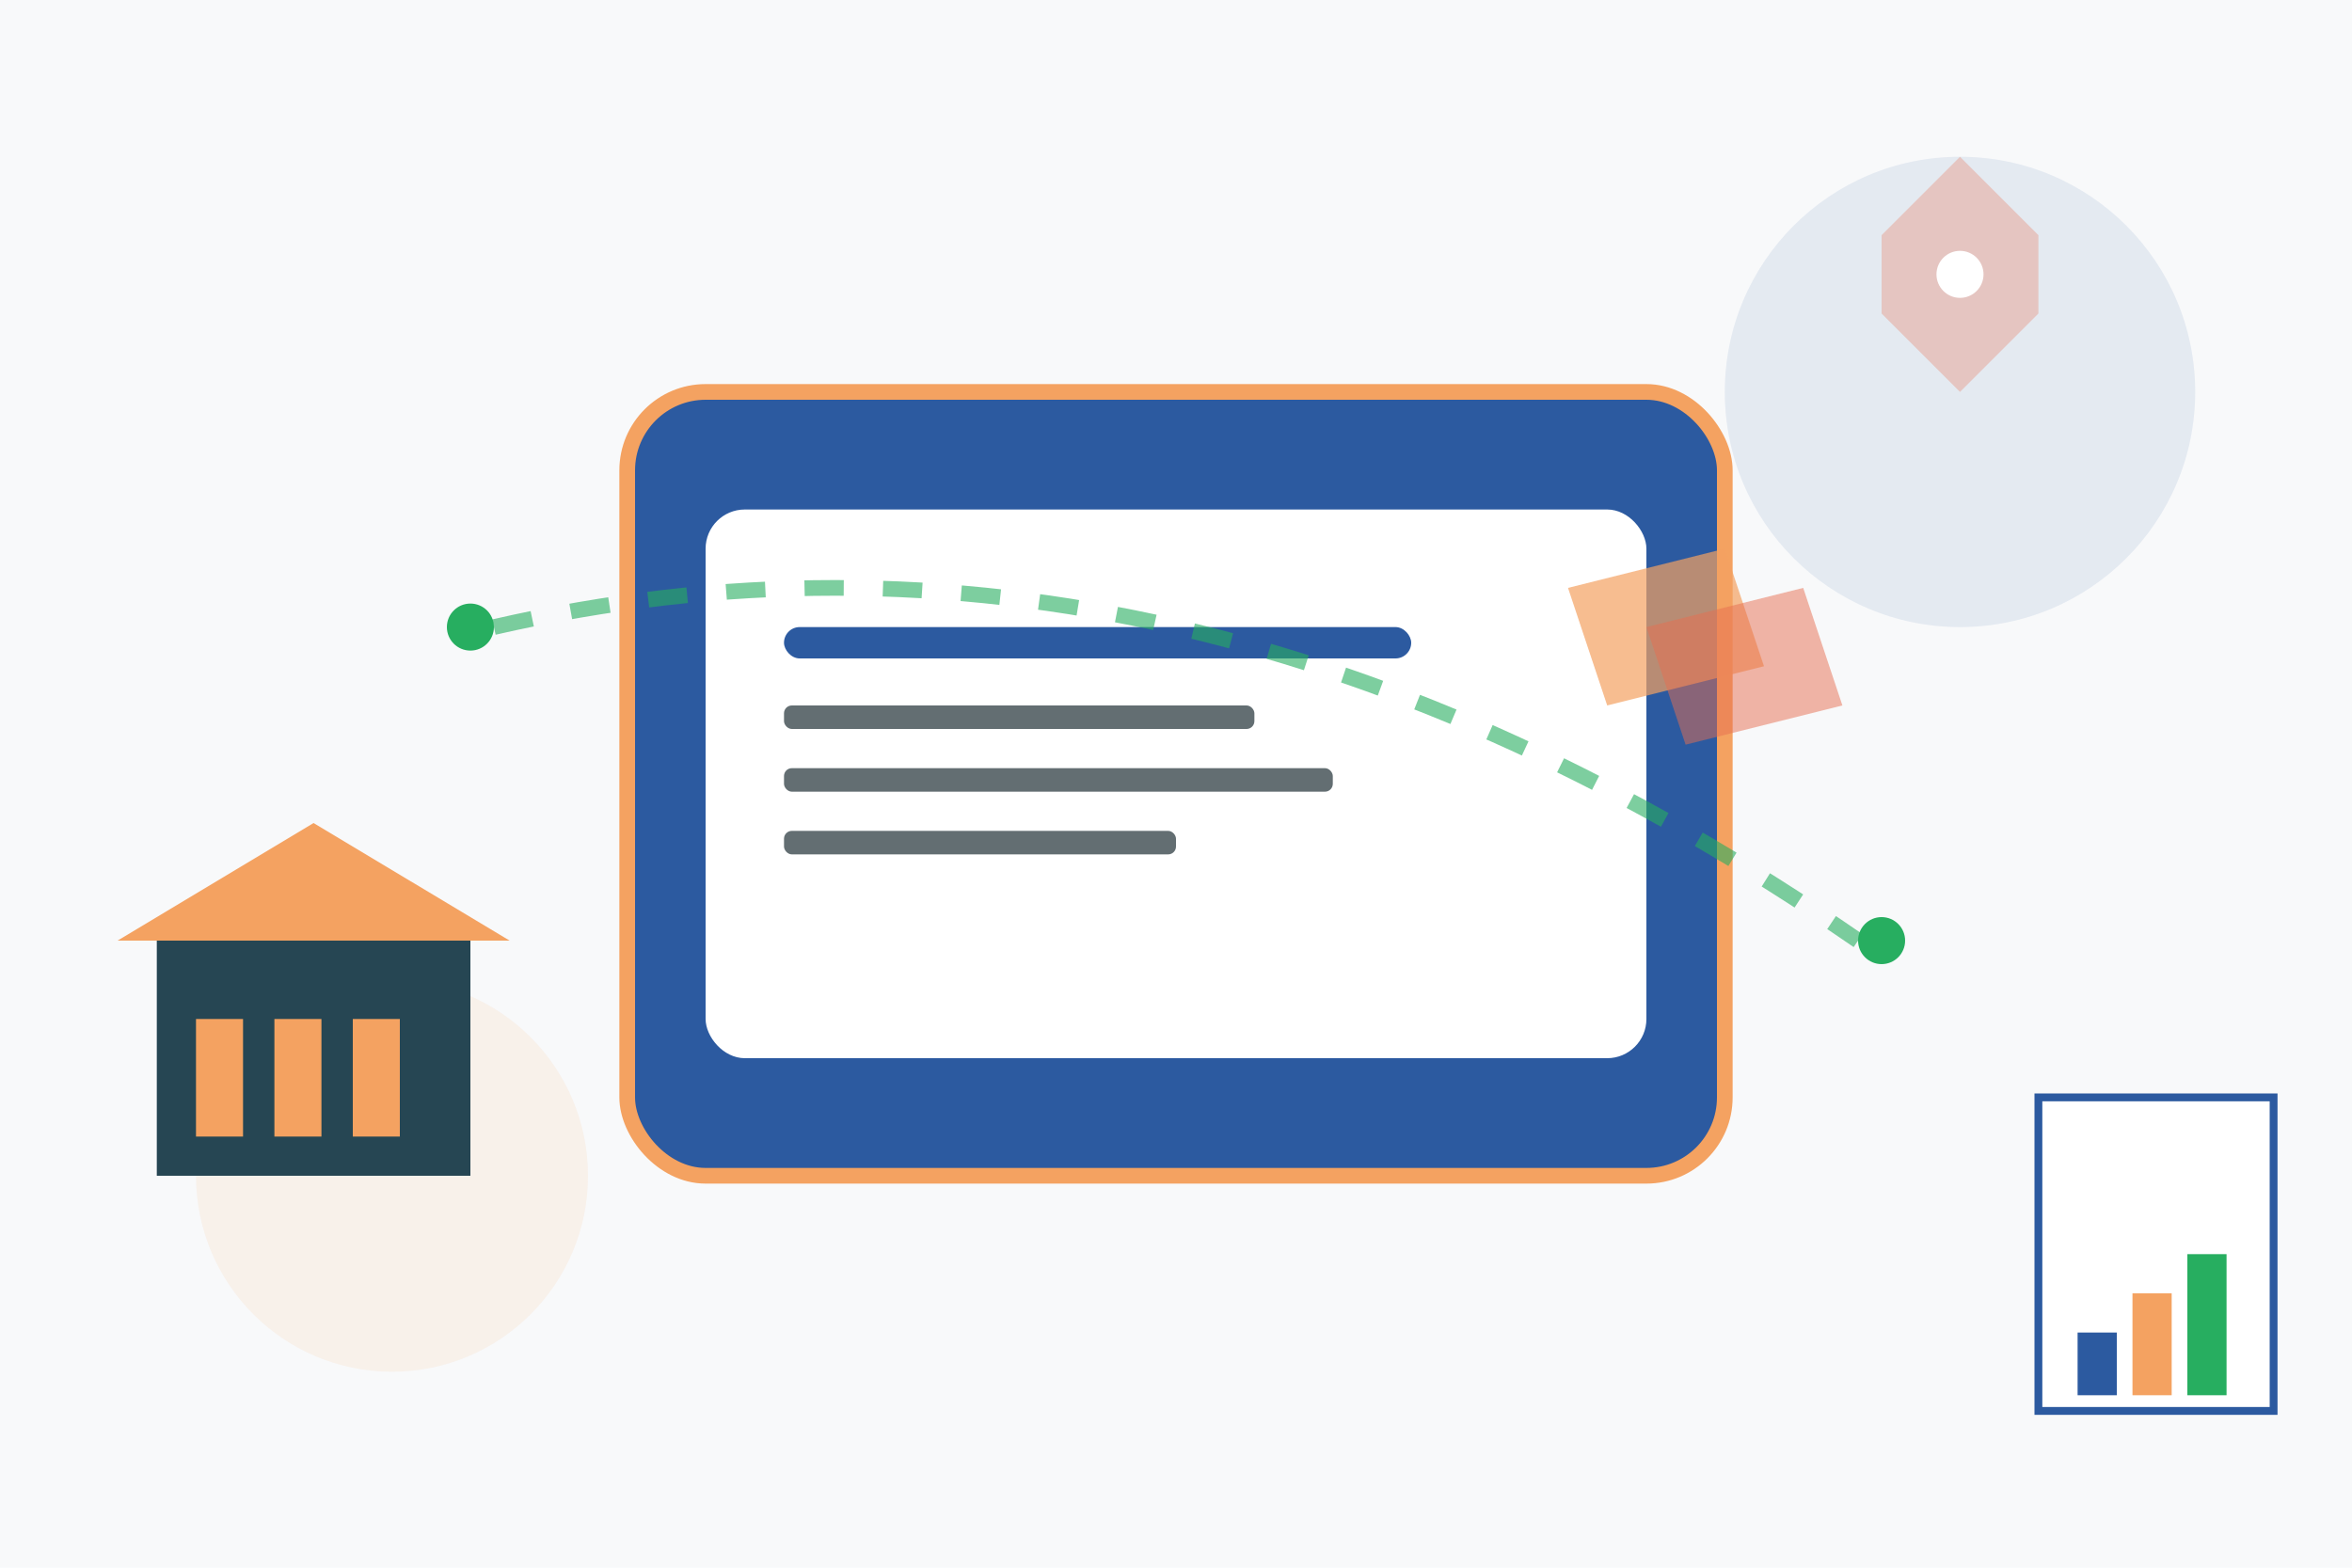
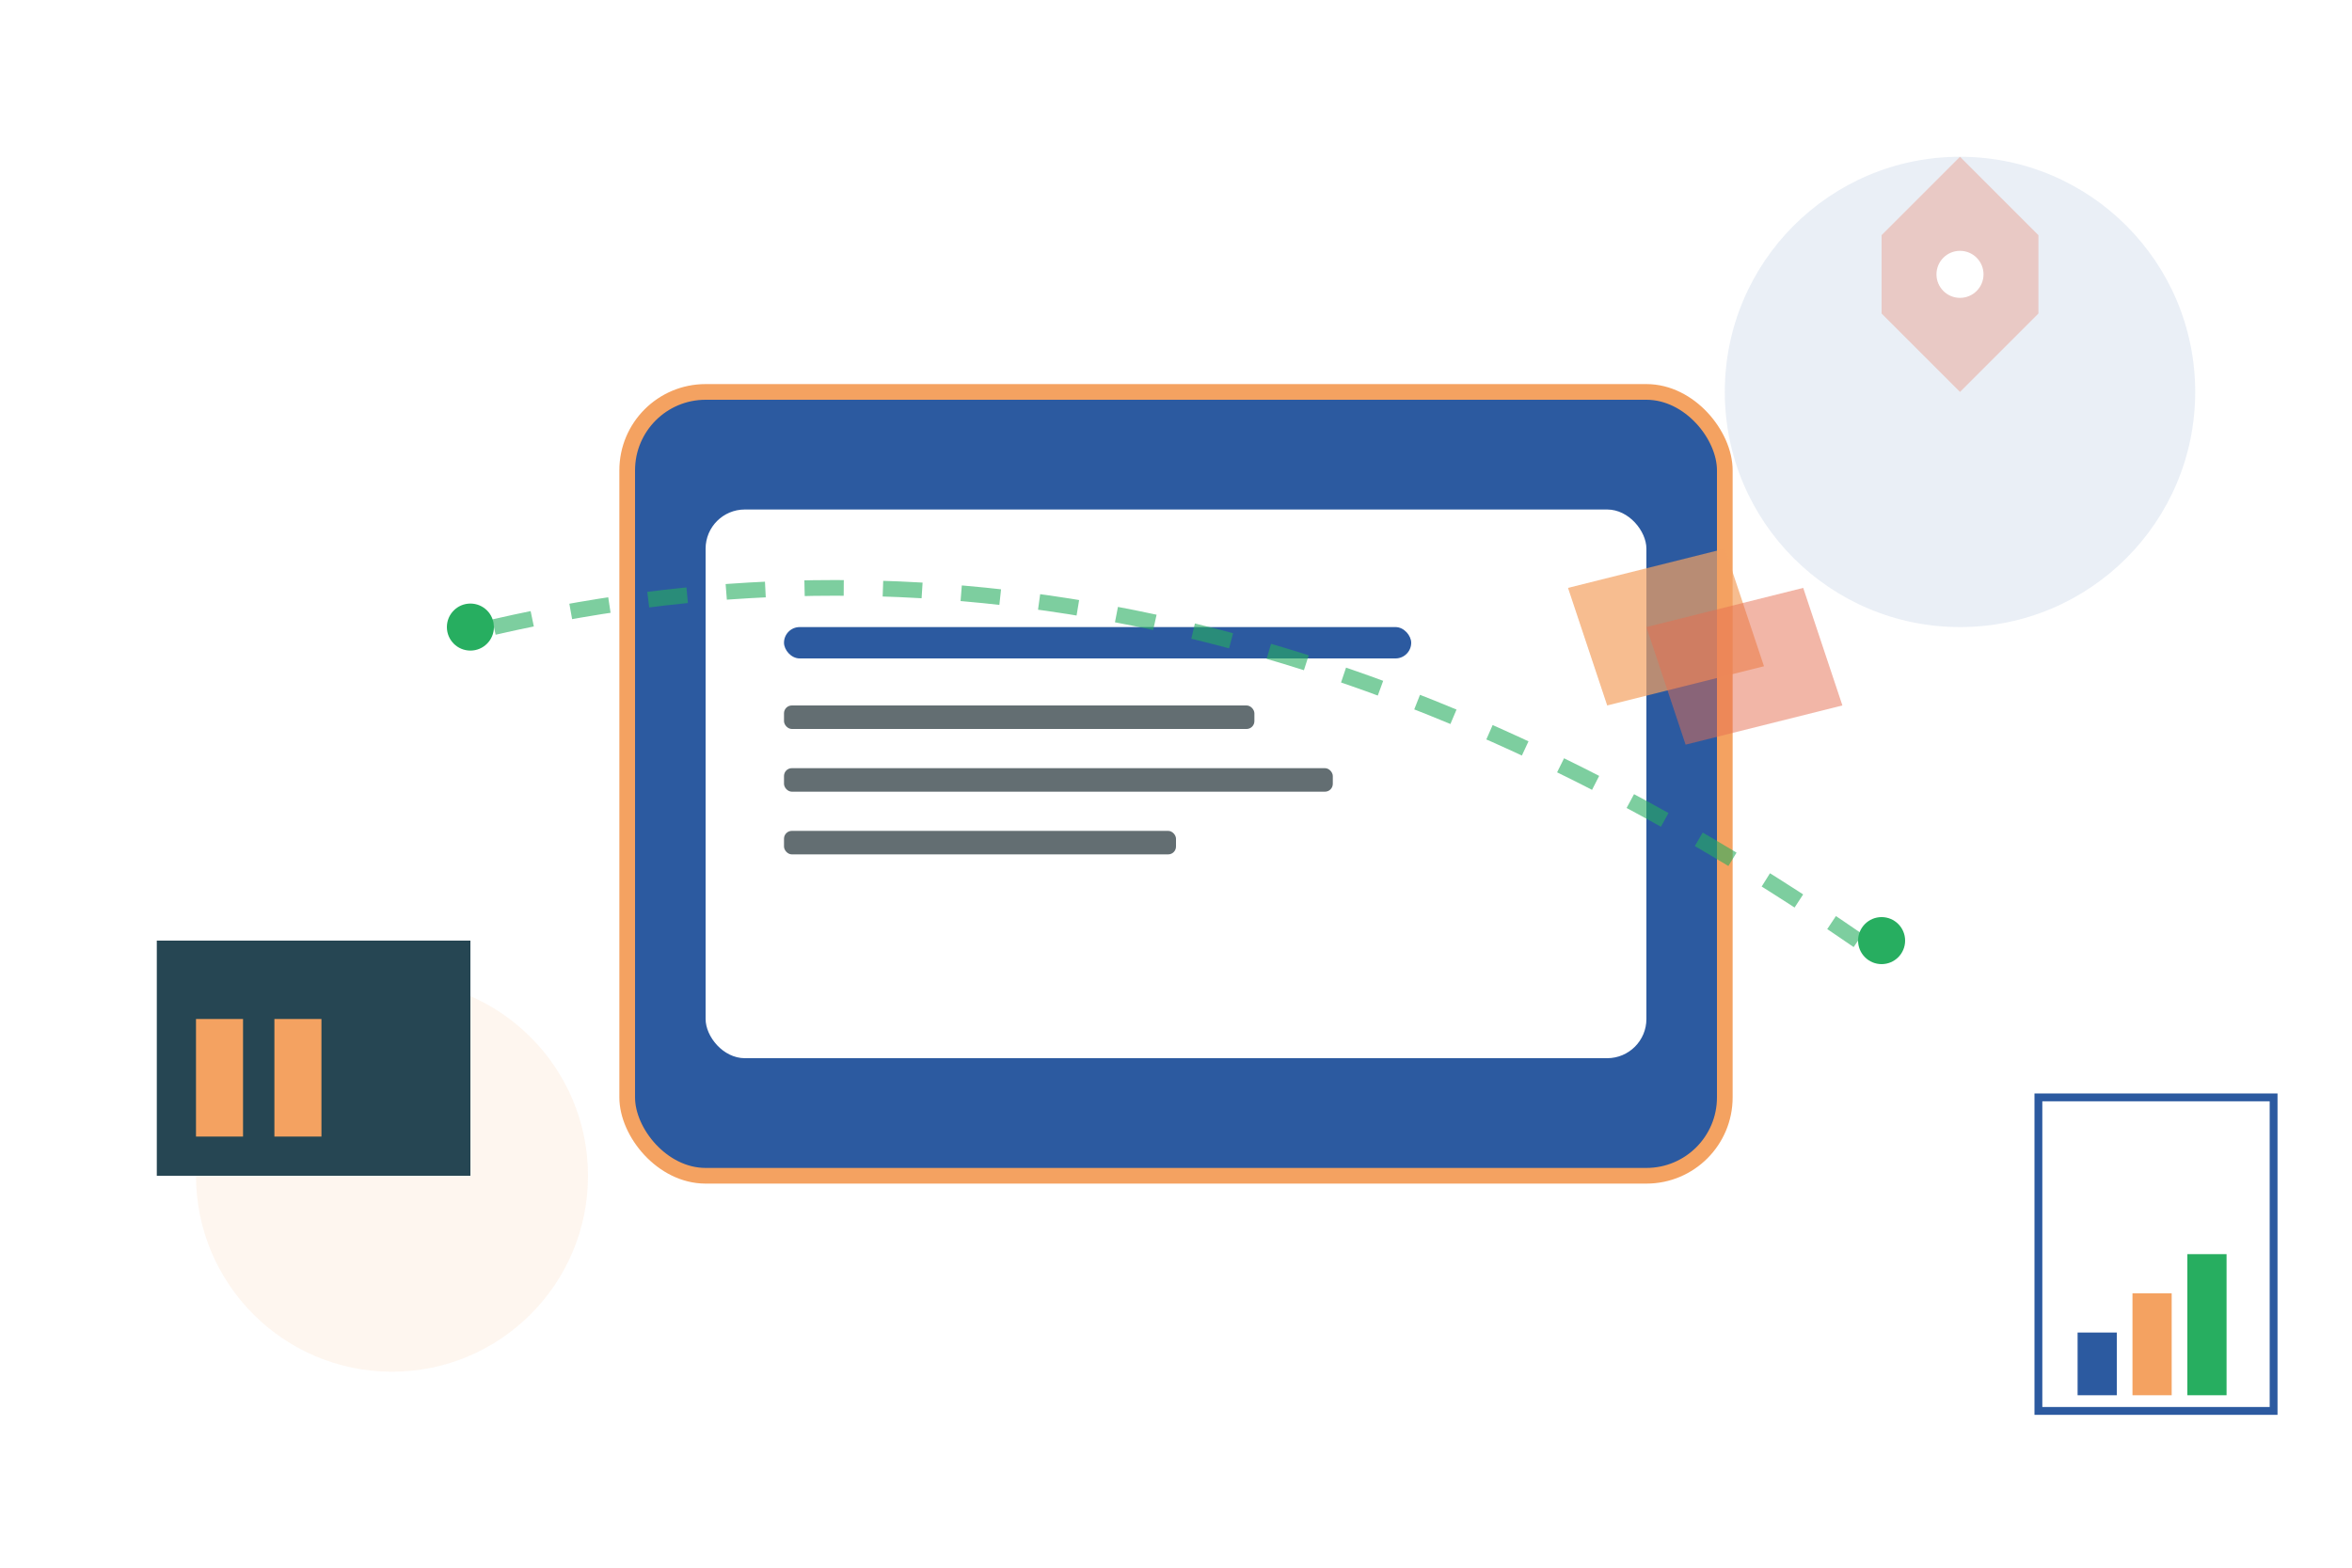
<svg xmlns="http://www.w3.org/2000/svg" width="300" height="200" viewBox="0 0 300 200" fill="none">
-   <rect width="300" height="200" fill="#f8f9fa" />
  <circle cx="250" cy="50" r="30" fill="#2c5aa0" opacity="0.1" />
  <circle cx="50" cy="150" r="25" fill="#f4a261" opacity="0.1" />
  <rect x="80" y="50" width="140" height="100" rx="10" fill="#2c5aa0" stroke="#f4a261" stroke-width="2" />
  <rect x="90" y="65" width="120" height="70" rx="5" fill="white" />
  <rect x="100" y="80" width="80" height="4" rx="2" fill="#2c5aa0" />
  <rect x="100" y="90" width="60" height="3" rx="1" fill="#636e72" />
  <rect x="100" y="98" width="70" height="3" rx="1" fill="#636e72" />
  <rect x="100" y="106" width="50" height="3" rx="1" fill="#636e72" />
  <path d="M200 75 L220 70 L225 85 L205 90 Z" fill="#f4a261" opacity="0.7" />
  <path d="M210 80 L230 75 L235 90 L215 95 Z" fill="#e76f51" opacity="0.5" />
  <circle cx="60" cy="80" r="3" fill="#27ae60" />
  <circle cx="240" cy="120" r="3" fill="#27ae60" />
  <path d="M63 80 Q150 60 237 120" stroke="#27ae60" stroke-width="2" stroke-dasharray="5,5" opacity="0.6" />
  <rect x="20" y="120" width="40" height="30" fill="#264653" />
-   <path d="M15 120 L40 105 L65 120" fill="#f4a261" />
+   <path d="M15 120 L65 120" fill="#f4a261" />
  <rect x="25" y="130" width="6" height="15" fill="#f4a261" />
  <rect x="35" y="130" width="6" height="15" fill="#f4a261" />
-   <rect x="45" y="130" width="6" height="15" fill="#f4a261" />
  <path d="M240 30 L250 20 L260 30 L260 40 L250 50 L240 40 Z" fill="#e76f51" opacity="0.3" />
  <circle cx="250" cy="35" r="3" fill="white" />
  <rect x="260" y="140" width="30" height="40" fill="white" stroke="#2c5aa0" />
  <rect x="265" y="170" width="5" height="8" fill="#2c5aa0" />
  <rect x="272" y="165" width="5" height="13" fill="#f4a261" />
  <rect x="279" y="160" width="5" height="18" fill="#27ae60" />
</svg>